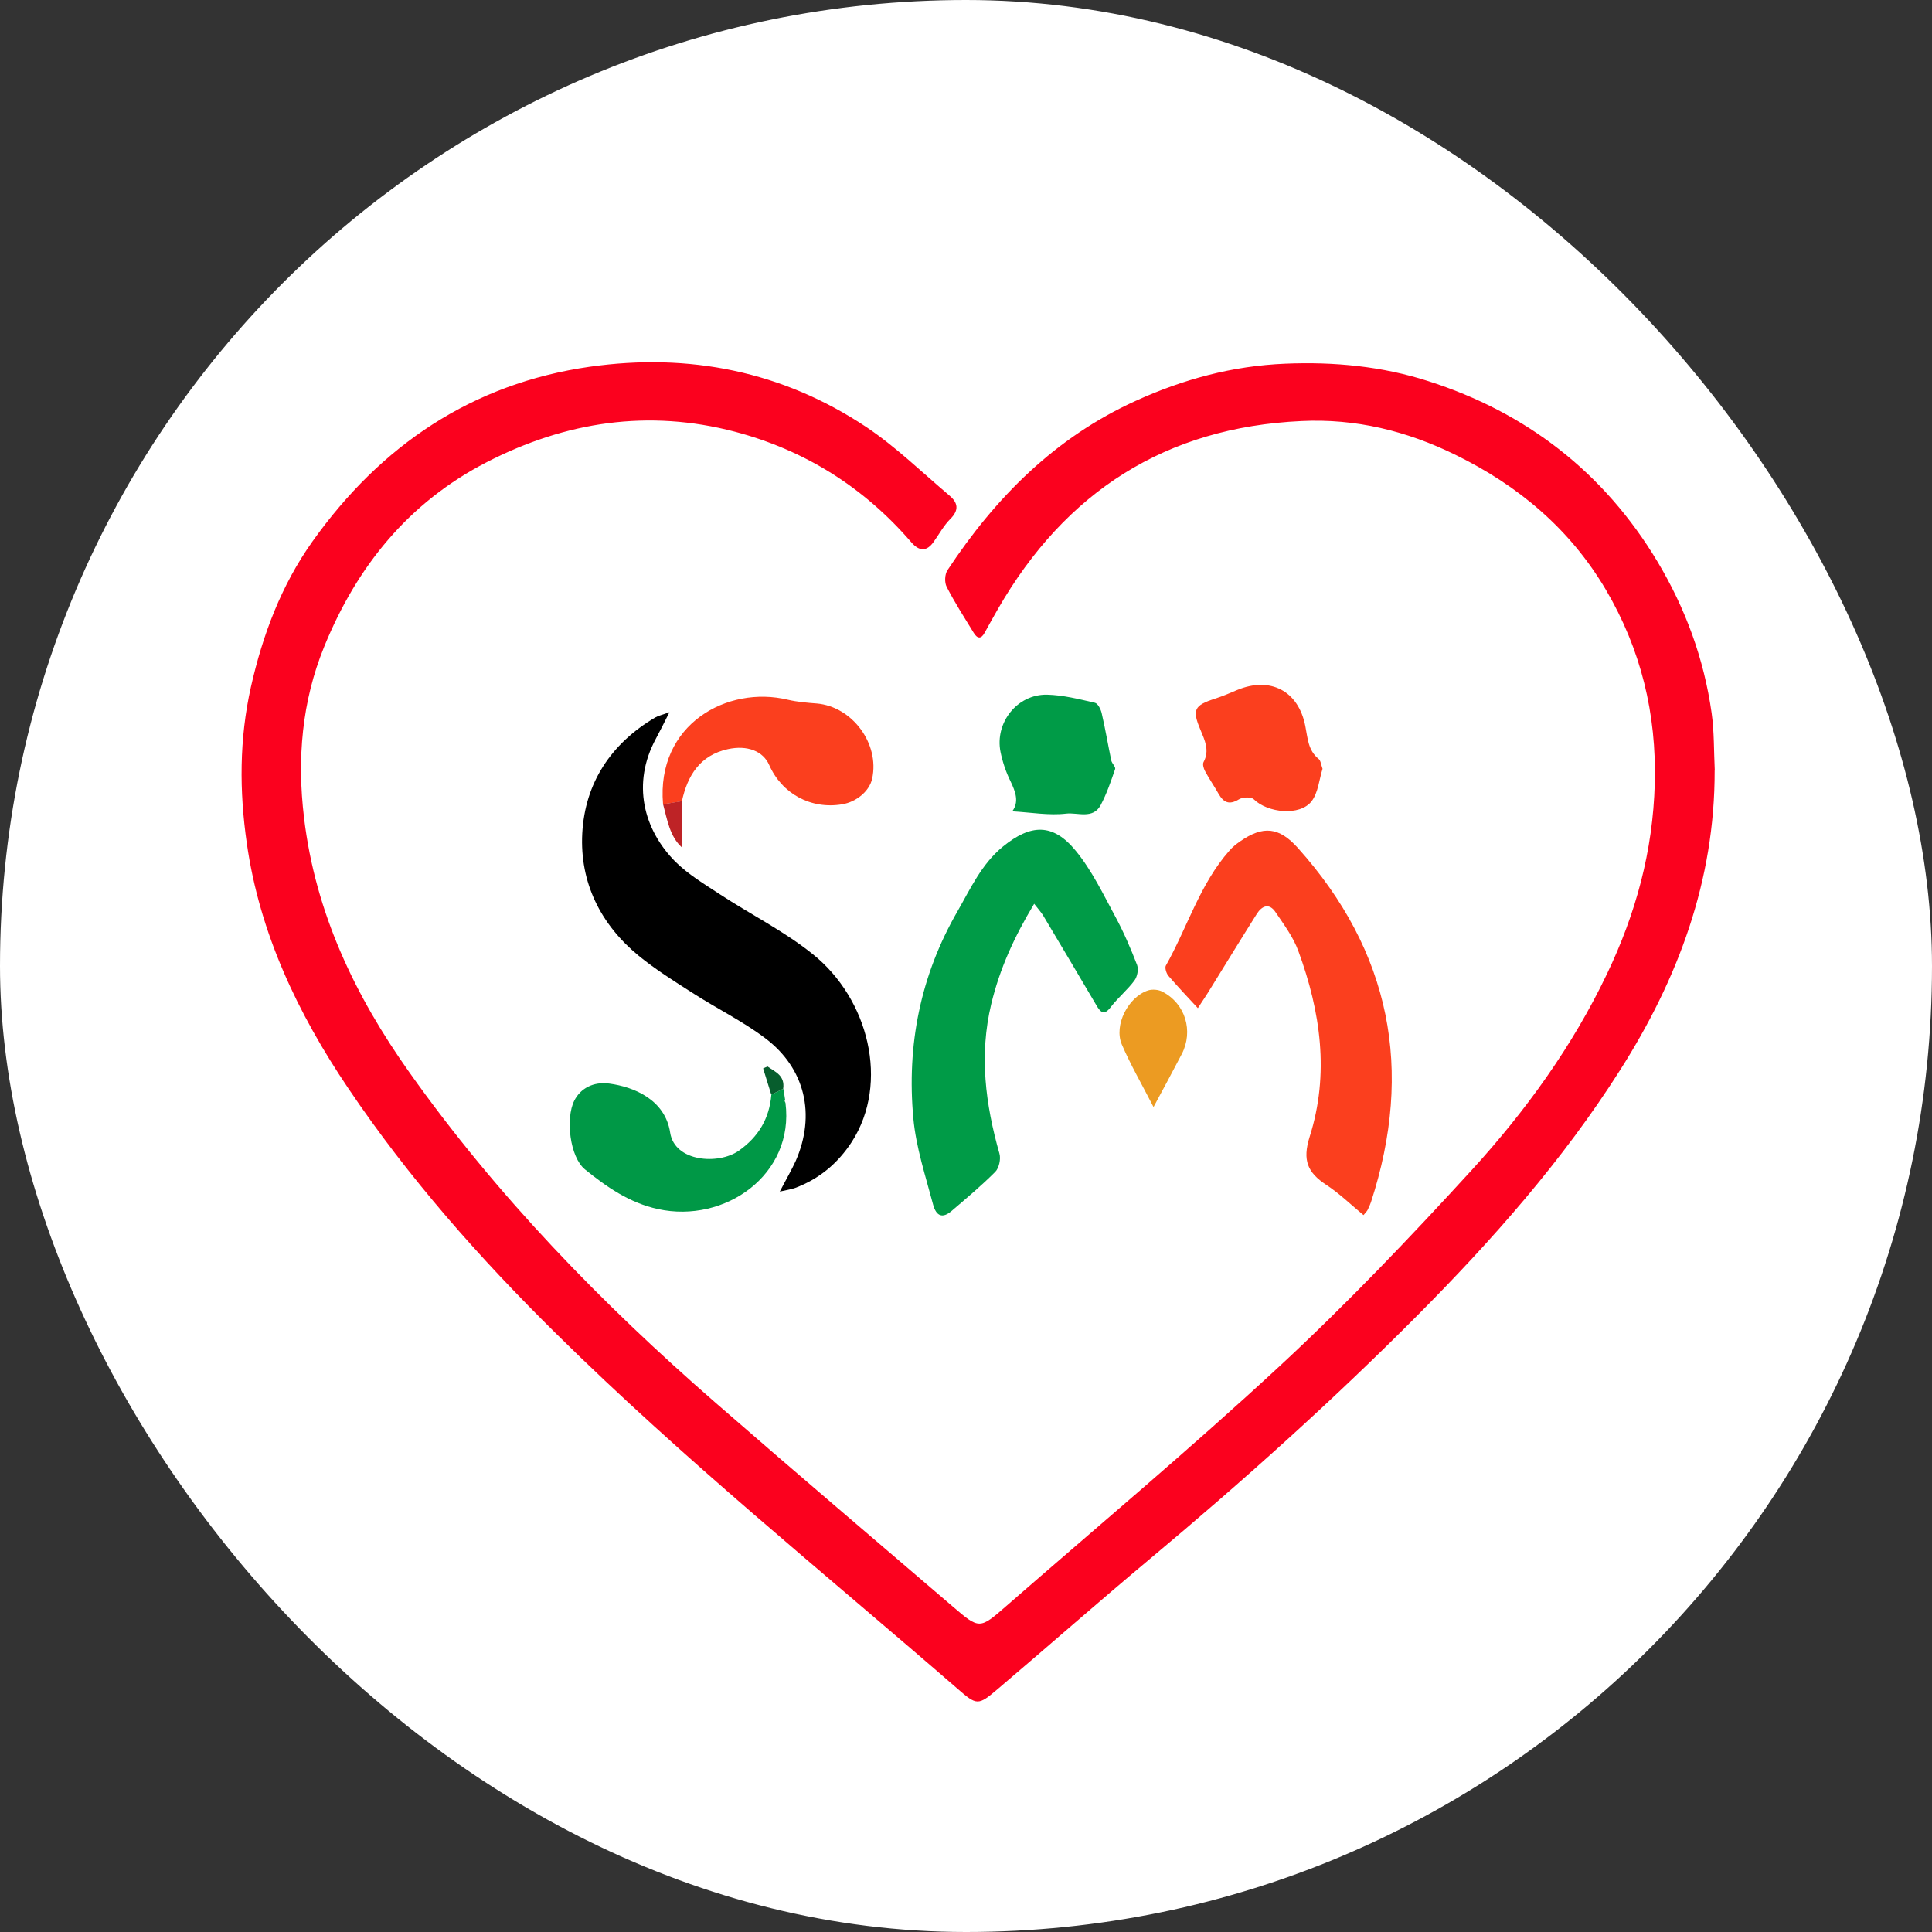
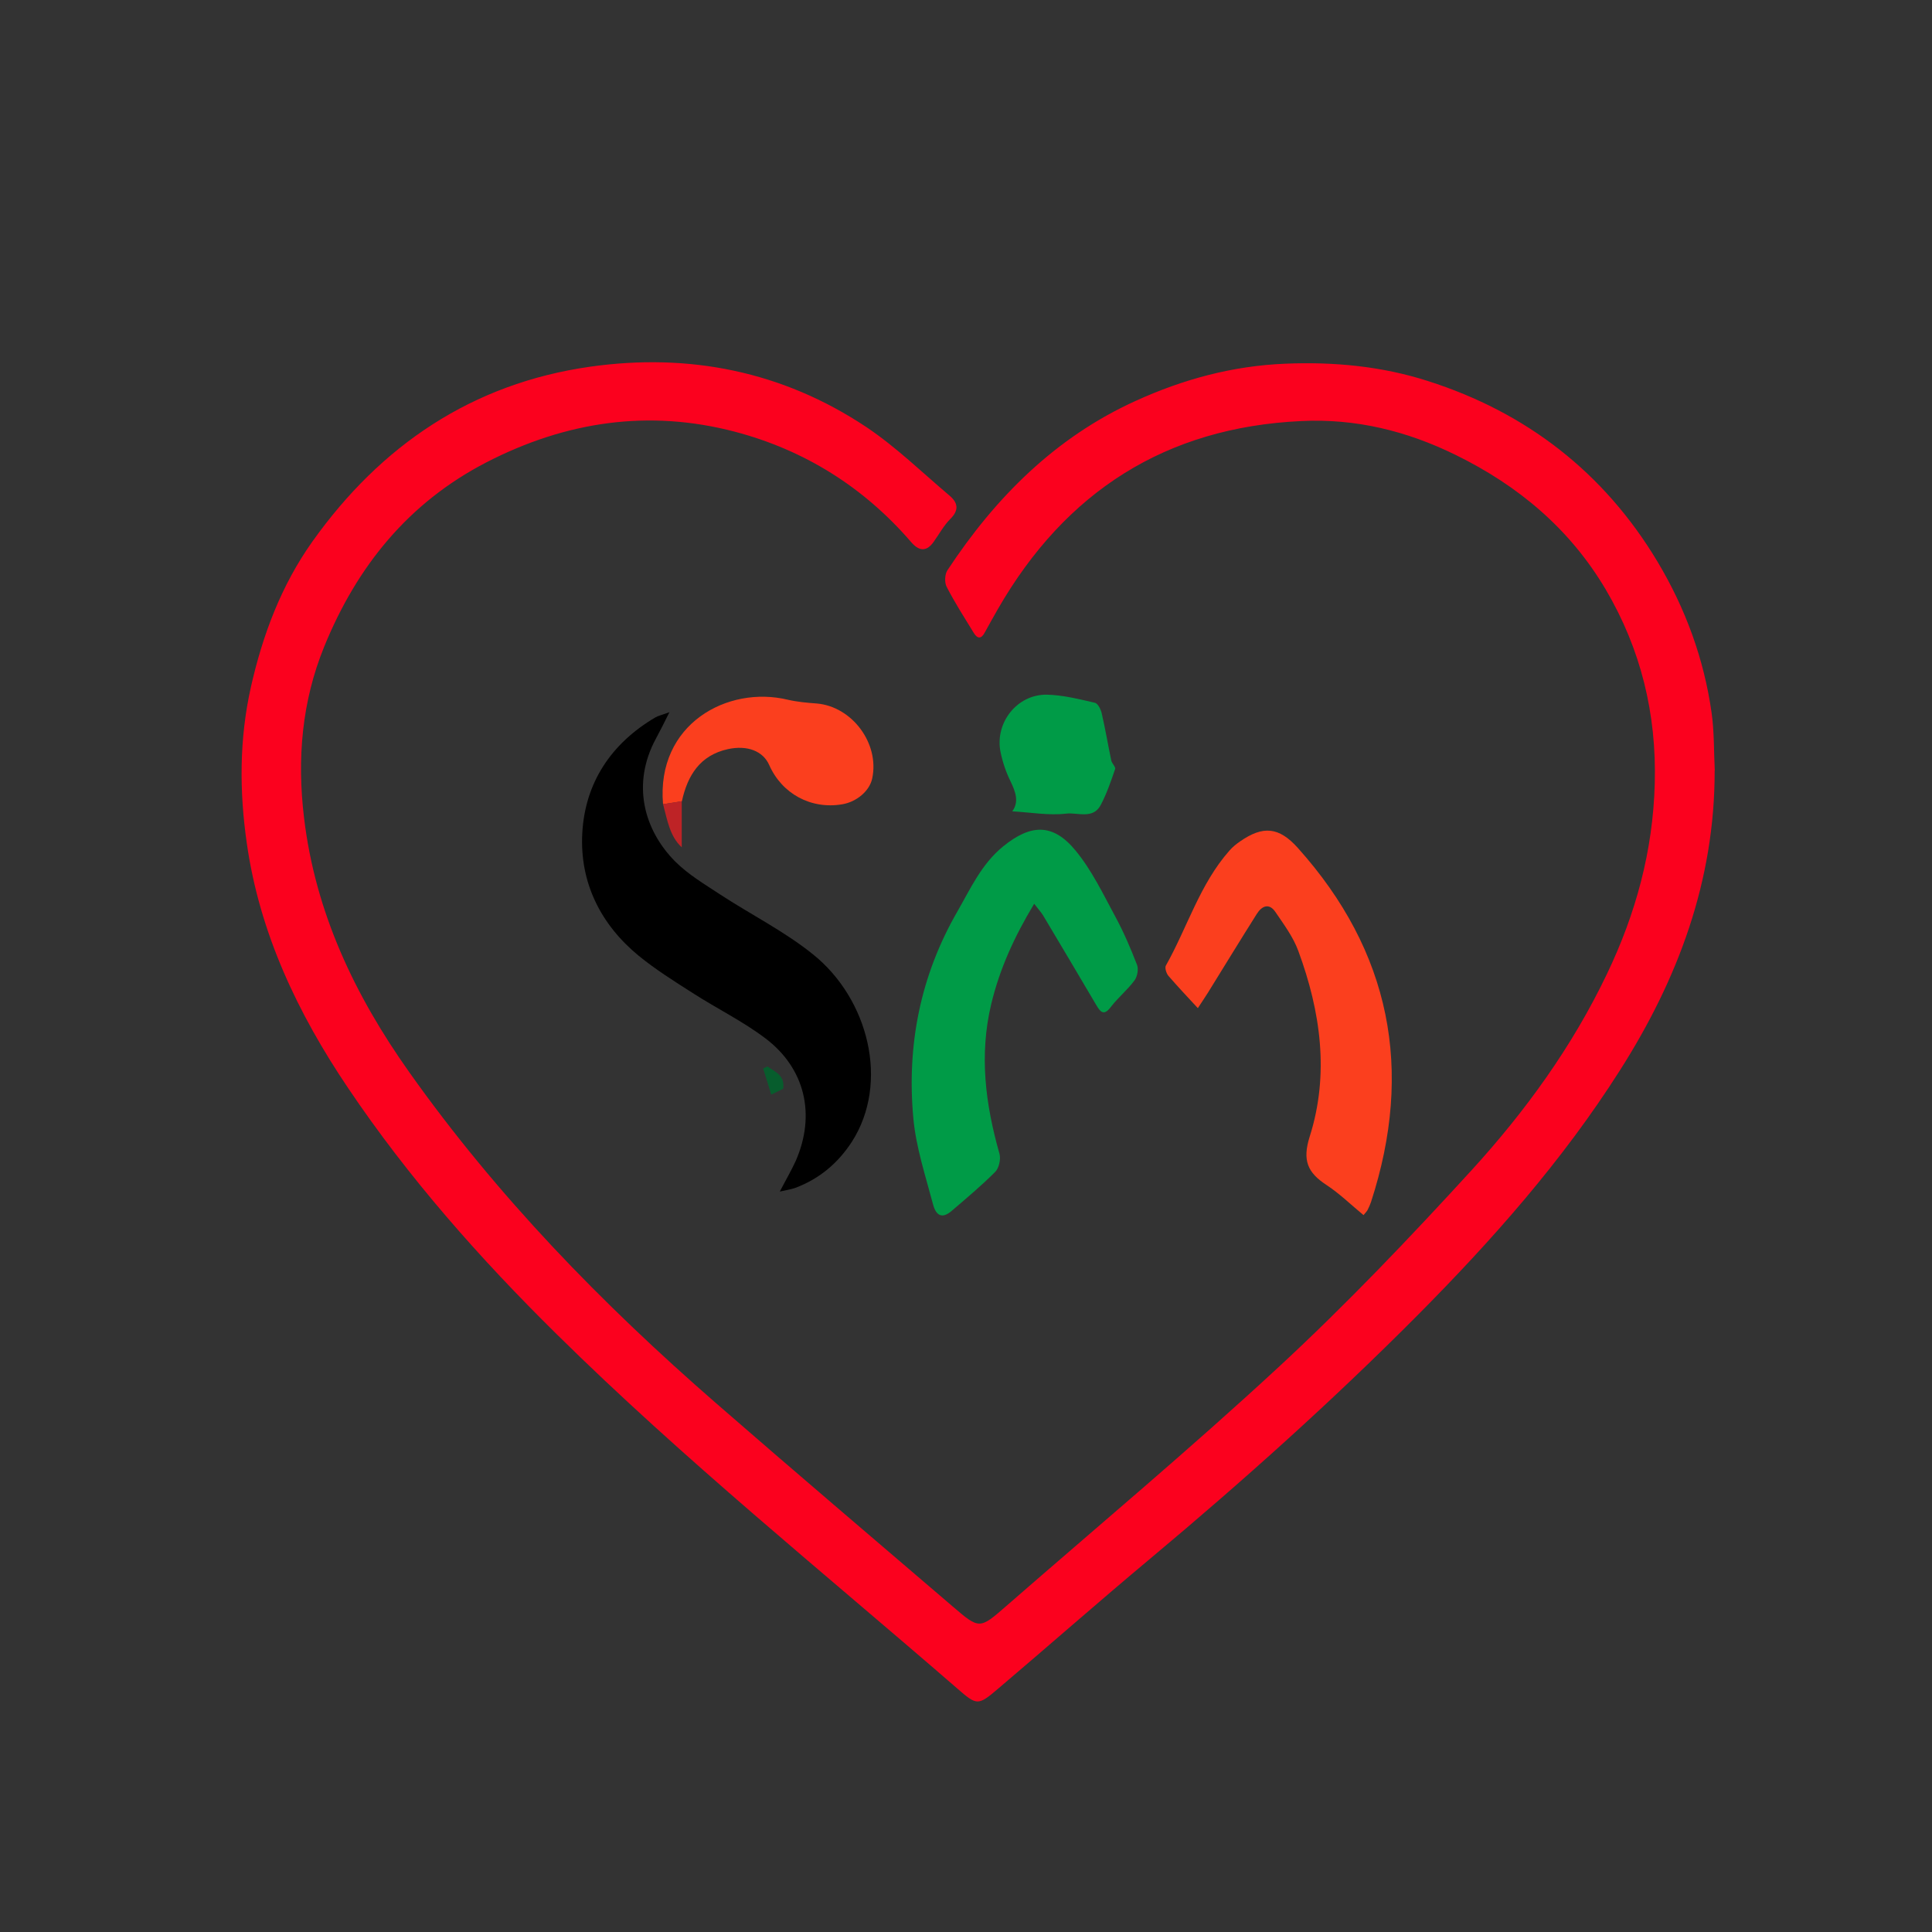
<svg xmlns="http://www.w3.org/2000/svg" width="16" height="16" viewBox="0 0 16 16" fill="none">
  <rect x="0" y="0" width="16" height="16" fill="#333333" stroke="none" />
-   <rect width="16" height="16" rx="8" fill="white" />
  <g clip-path="url(#clip0_3425_449)">
    <path d="M14.2 6.381C14.202 7.293 13.897 8.108 13.415 8.865C12.94 9.613 12.357 10.271 11.736 10.896C11.033 11.603 10.292 12.267 9.528 12.906C9.103 13.261 8.688 13.627 8.266 13.985C8.099 14.127 8.091 14.126 7.926 13.982C6.811 13.015 5.662 12.087 4.61 11.049C3.974 10.422 3.383 9.754 2.883 9.011C2.467 8.394 2.15 7.729 2.044 6.984C1.982 6.554 1.981 6.121 2.078 5.689C2.176 5.255 2.33 4.847 2.587 4.485C3.154 3.688 3.91 3.176 4.886 3.037C5.705 2.921 6.48 3.074 7.175 3.537C7.421 3.702 7.636 3.912 7.863 4.104C7.933 4.163 7.945 4.224 7.869 4.299C7.816 4.352 7.778 4.423 7.733 4.486C7.677 4.567 7.615 4.569 7.548 4.492C7.155 4.035 6.663 3.727 6.085 3.575C5.371 3.388 4.687 3.49 4.03 3.828C3.381 4.163 2.955 4.692 2.685 5.355C2.5 5.809 2.459 6.283 2.518 6.773C2.612 7.561 2.941 8.247 3.389 8.879C4.115 9.904 4.984 10.797 5.927 11.618C6.578 12.185 7.236 12.744 7.892 13.306C8.111 13.494 8.113 13.493 8.334 13.3C9.091 12.64 9.861 11.996 10.596 11.315C11.152 10.8 11.678 10.248 12.19 9.688C12.634 9.201 13.021 8.667 13.308 8.066C13.547 7.567 13.689 7.048 13.704 6.49C13.72 5.912 13.589 5.376 13.298 4.882C13.001 4.38 12.575 4.022 12.054 3.767C11.649 3.568 11.226 3.465 10.777 3.487C9.655 3.539 8.824 4.071 8.264 5.044C8.228 5.108 8.191 5.172 8.156 5.237C8.127 5.293 8.095 5.292 8.064 5.241C7.987 5.115 7.907 4.991 7.84 4.86C7.821 4.824 7.824 4.757 7.846 4.723C8.243 4.12 8.741 3.621 9.405 3.32C9.796 3.142 10.204 3.03 10.644 3.012C11.051 2.995 11.448 3.034 11.827 3.156C12.639 3.415 13.284 3.912 13.727 4.652C13.958 5.038 14.112 5.457 14.175 5.905C14.197 6.061 14.193 6.222 14.201 6.381L14.2 6.381Z" fill="#FB011E" />
    <path d="M6.458 9.868C6.512 9.764 6.555 9.691 6.59 9.614C6.757 9.232 6.669 8.847 6.336 8.597C6.149 8.456 5.934 8.351 5.737 8.224C5.583 8.126 5.429 8.029 5.289 7.915C4.973 7.655 4.801 7.308 4.822 6.903C4.844 6.484 5.06 6.158 5.426 5.942C5.454 5.926 5.486 5.92 5.544 5.898C5.498 5.99 5.466 6.054 5.432 6.117C5.23 6.49 5.33 6.87 5.591 7.134C5.699 7.242 5.834 7.322 5.963 7.407C6.218 7.574 6.495 7.712 6.731 7.902C7.193 8.271 7.369 8.967 7.054 9.457C6.938 9.635 6.783 9.764 6.585 9.838C6.554 9.849 6.521 9.854 6.458 9.868Z" fill="black" />
    <path d="M8.565 7.484C8.398 7.761 8.279 8.024 8.209 8.315C8.108 8.738 8.161 9.145 8.277 9.554C8.29 9.599 8.273 9.674 8.242 9.705C8.127 9.82 8.002 9.925 7.879 10.03C7.808 10.09 7.754 10.076 7.727 9.974C7.665 9.739 7.586 9.502 7.564 9.262C7.508 8.656 7.622 8.08 7.929 7.548C8.038 7.358 8.129 7.155 8.307 7.01C8.537 6.823 8.721 6.816 8.909 7.046C9.042 7.208 9.135 7.403 9.236 7.59C9.306 7.719 9.364 7.855 9.417 7.992C9.43 8.028 9.419 8.088 9.395 8.12C9.338 8.197 9.261 8.26 9.202 8.336C9.146 8.411 9.117 8.39 9.078 8.322C8.933 8.075 8.786 7.829 8.639 7.582C8.622 7.554 8.599 7.53 8.564 7.484H8.565Z" fill="#009B47" />
    <path d="M9.92 8.349C9.83 8.252 9.751 8.168 9.675 8.08C9.659 8.06 9.645 8.015 9.655 7.997C9.833 7.681 9.936 7.322 10.182 7.044C10.207 7.015 10.238 6.99 10.27 6.968C10.46 6.836 10.592 6.848 10.748 7.022C11.517 7.88 11.71 8.861 11.354 9.955C11.346 9.978 11.337 9.998 11.326 10.02C11.321 10.03 11.312 10.039 11.292 10.063C11.189 9.978 11.093 9.884 10.983 9.812C10.83 9.711 10.784 9.611 10.846 9.414C11.011 8.895 10.937 8.377 10.752 7.875C10.71 7.76 10.633 7.657 10.564 7.555C10.511 7.475 10.45 7.502 10.408 7.569C10.271 7.786 10.138 8.004 10.003 8.222C9.982 8.256 9.958 8.29 9.92 8.349Z" fill="#FB3F1E" />
-     <path d="M6.487 9.016C6.492 9.046 6.498 9.077 6.502 9.107C6.5 9.11 6.497 9.114 6.498 9.115C6.499 9.122 6.502 9.128 6.505 9.133C6.581 9.729 6.002 10.134 5.449 10.013C5.214 9.962 5.024 9.83 4.845 9.685C4.719 9.583 4.682 9.262 4.756 9.115C4.807 9.014 4.913 8.955 5.048 8.974C5.247 9.001 5.508 9.105 5.55 9.38C5.587 9.622 5.949 9.648 6.118 9.53C6.28 9.416 6.372 9.264 6.388 9.065C6.422 9.048 6.455 9.032 6.488 9.016H6.487Z" fill="#009846" />
    <path d="M5.491 6.66C5.434 5.997 6.025 5.674 6.525 5.795C6.603 5.813 6.684 5.82 6.764 5.826C7.057 5.851 7.286 6.158 7.223 6.448C7.201 6.55 7.095 6.641 6.974 6.661C6.717 6.704 6.476 6.575 6.37 6.335C6.319 6.22 6.189 6.169 6.028 6.204C5.797 6.255 5.694 6.421 5.647 6.636C5.595 6.645 5.543 6.652 5.492 6.66L5.491 6.66Z" fill="#FB3F1E" />
-     <path d="M10.953 6.366C10.925 6.454 10.917 6.565 10.861 6.637C10.764 6.76 10.498 6.732 10.384 6.62C10.363 6.598 10.292 6.6 10.26 6.62C10.179 6.669 10.133 6.646 10.091 6.573C10.055 6.509 10.013 6.449 9.979 6.385C9.968 6.364 9.958 6.329 9.967 6.312C10.019 6.216 9.978 6.132 9.942 6.045C9.871 5.878 9.889 5.842 10.062 5.786C10.124 5.766 10.184 5.741 10.244 5.715C10.519 5.6 10.753 5.72 10.81 6.013C10.83 6.112 10.832 6.214 10.92 6.285C10.938 6.299 10.94 6.332 10.953 6.368V6.366Z" fill="#FB3F1E" />
    <path d="M8.383 6.719C8.441 6.641 8.411 6.558 8.368 6.469C8.331 6.394 8.303 6.311 8.286 6.228C8.237 5.986 8.423 5.749 8.67 5.753C8.803 5.756 8.937 5.79 9.067 5.82C9.092 5.825 9.117 5.875 9.124 5.908C9.154 6.037 9.176 6.169 9.203 6.298C9.209 6.324 9.241 6.352 9.235 6.369C9.2 6.471 9.165 6.574 9.115 6.668C9.051 6.787 8.924 6.727 8.83 6.738C8.687 6.755 8.539 6.728 8.382 6.719H8.383Z" fill="#009B47" />
-     <path d="M9.553 9.168C9.456 8.979 9.363 8.819 9.29 8.649C9.223 8.49 9.343 8.256 9.508 8.202C9.544 8.191 9.594 8.195 9.627 8.213C9.817 8.311 9.885 8.539 9.787 8.729C9.716 8.866 9.642 9.002 9.553 9.168Z" fill="#EC9B22" />
    <path d="M5.491 6.66C5.543 6.651 5.595 6.644 5.646 6.635C5.646 6.764 5.646 6.894 5.646 7.017C5.547 6.927 5.526 6.79 5.491 6.659V6.66Z" fill="#BE2326" />
    <path d="M6.487 9.016C6.454 9.033 6.421 9.049 6.387 9.065C6.365 8.993 6.343 8.921 6.32 8.848C6.332 8.842 6.344 8.838 6.356 8.832C6.42 8.877 6.502 8.906 6.486 9.017L6.487 9.016Z" fill="#075D2D" />
  </g>
  <defs>
    <clipPath id="clip0_3425_449">
      <rect width="12.2" height="11.091" fill="white" transform="translate(2 3)" />
    </clipPath>
  </defs>
</svg>